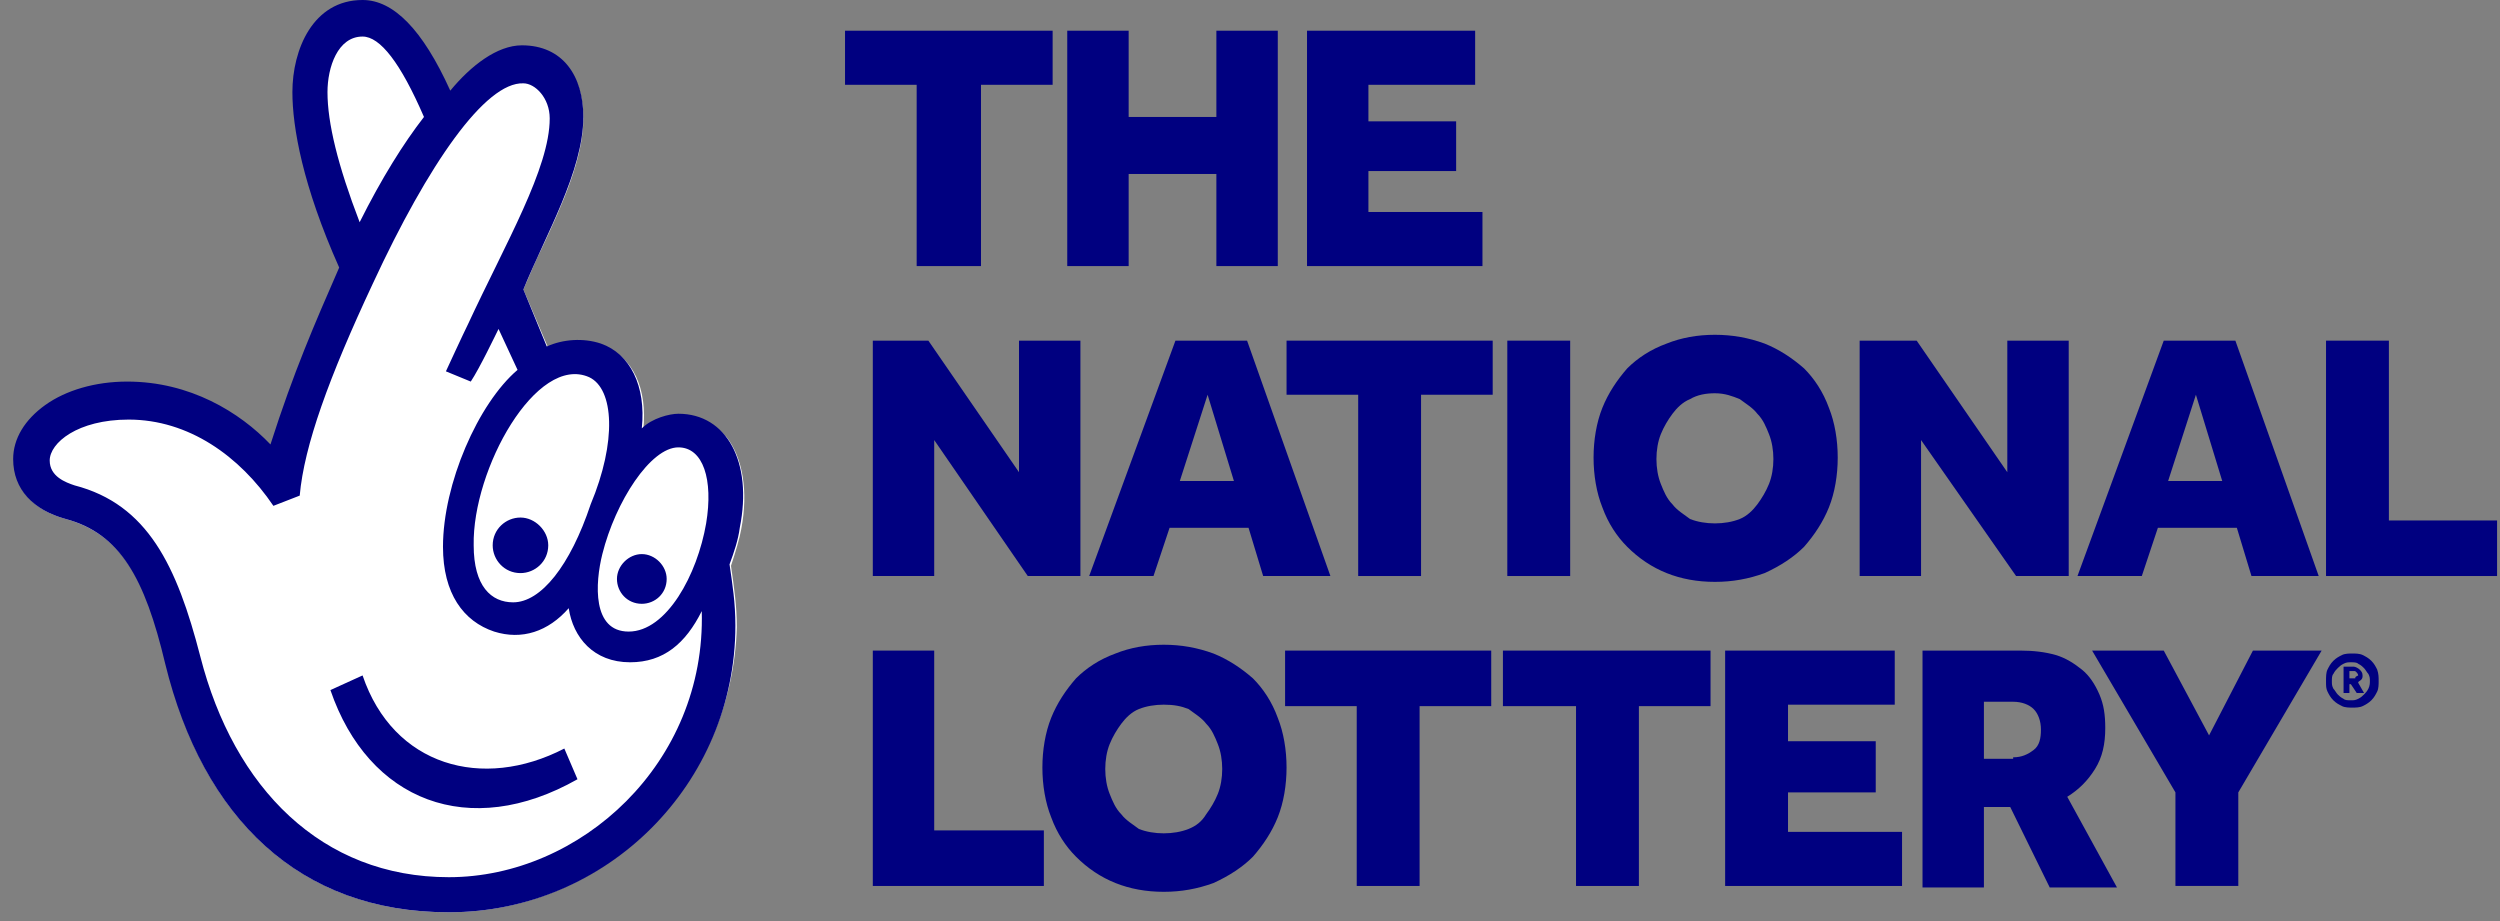
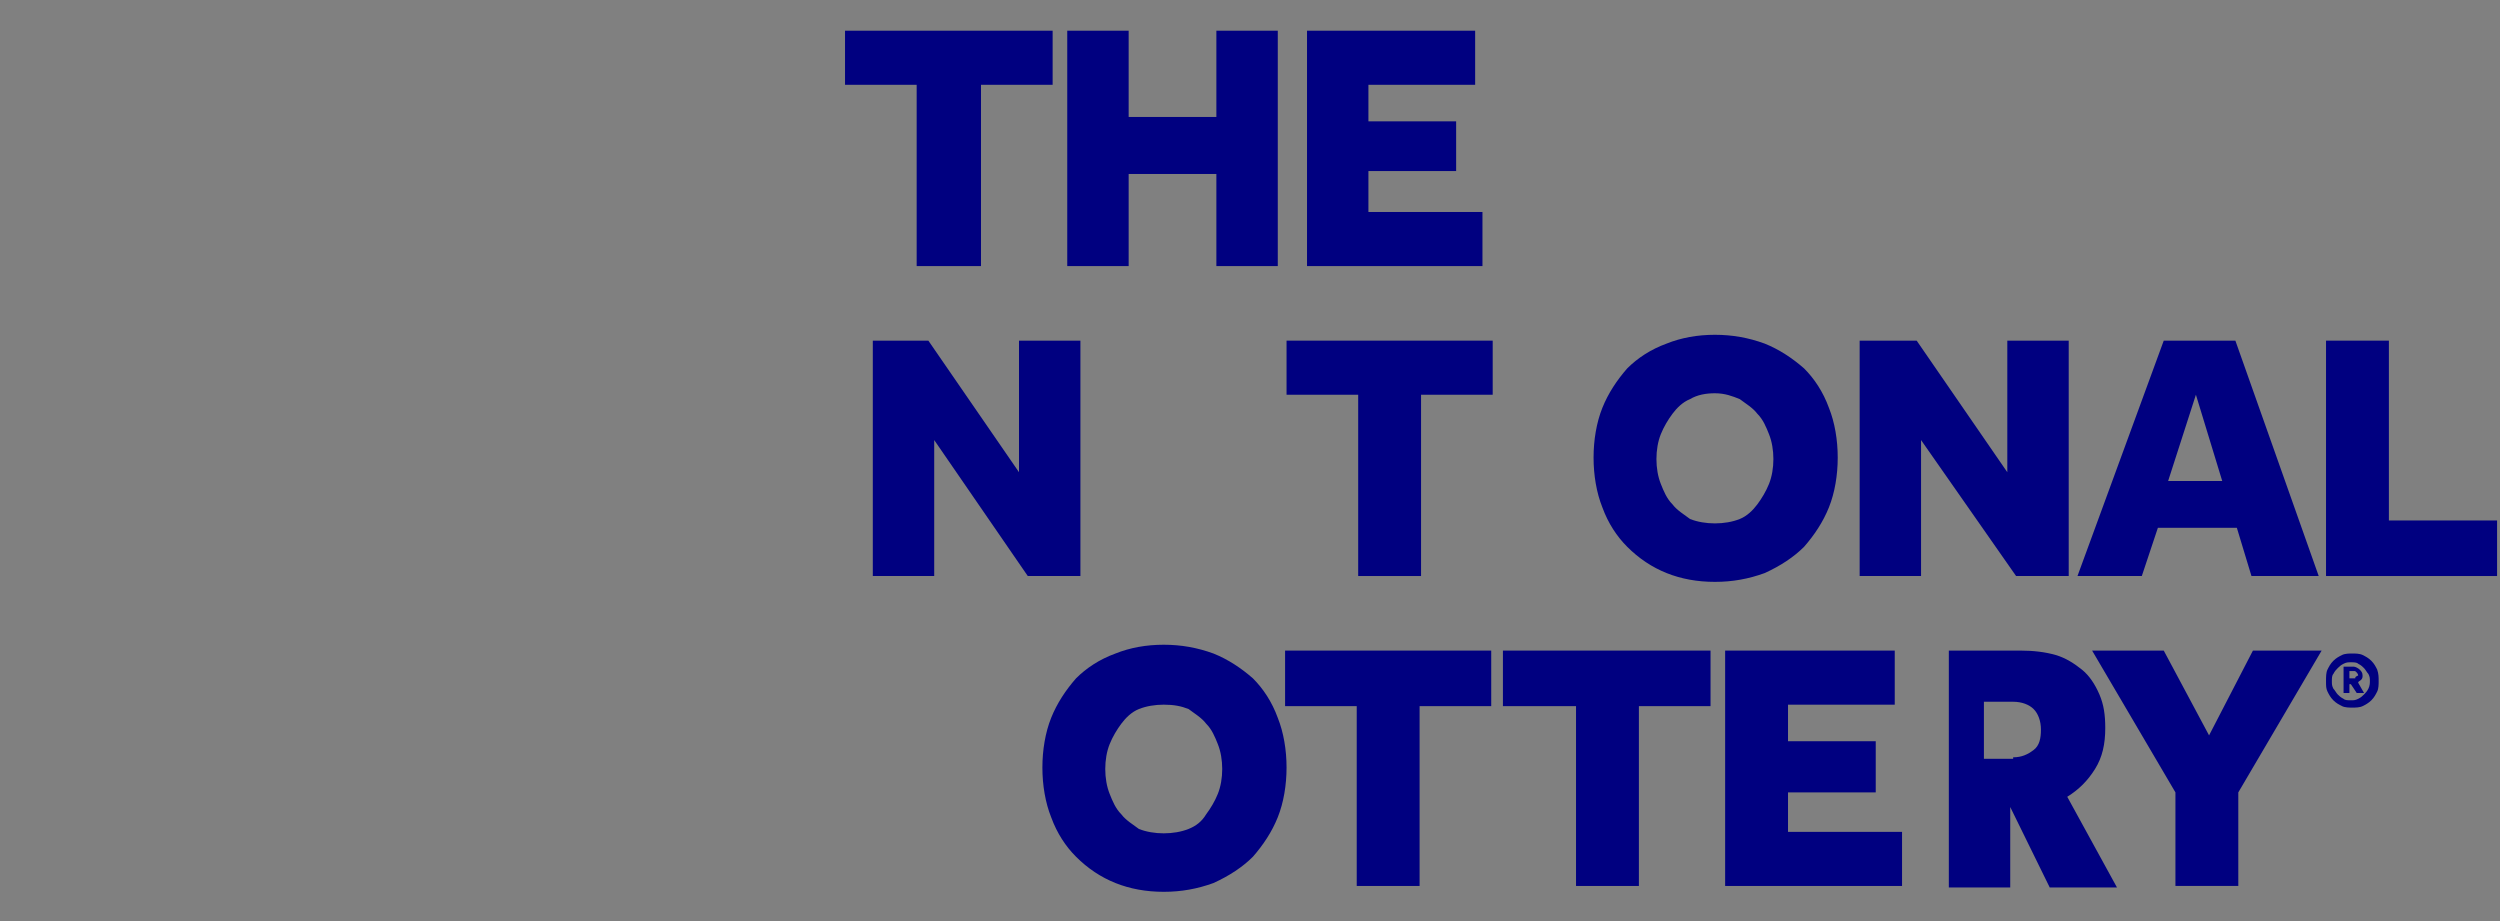
<svg xmlns="http://www.w3.org/2000/svg" version="1.1" id="Layer_1" x="0px" y="0px" viewBox="0 0 171 63" style="enable-background:new 0 0 171 63;" xml:space="preserve">
  <rect x="0" y="0" width="171" height="63" fill="#808080" stroke="none" />
  <style type="text/css">
	.st0{fill-rule:evenodd;clip-rule:evenodd;fill:#FFFFFF;}
	.st1{fill-rule:evenodd;clip-rule:evenodd;fill:#000080;}
</style>
  <g>
-     <path class="st0" d="M30.7,62.4c-9.8,0-16.7-6-19.3-16.9c-1.3-5.5-2.9-8.9-6.9-10c-2.2-0.6-3.5-2-3.5-4c0-1.4,0.8-2.7,2.2-3.7   c1.5-1,3.5-1.6,5.6-1.6c5.1,0,8.5,3,9.7,4.3l0.1,0.1l0.1-0.2c1.5-4.9,2.9-8.1,4.6-12.1l0,0l0,0c-2.7-5.9-3.2-9.8-3.2-12   c0-3,1.5-6.2,4.7-6.2c2.1,0,4.1,2,6,6.2l0.1,0.2l0.1-0.1c1.5-1.9,3.3-3.1,4.8-3.1c2.5,0,4.1,1.8,4.1,4.8c0,2.7-1.4,5.8-2.8,8.8   c-0.5,1-0.9,2-1.3,2.9l0,0l1.7,4l0.1,0c0.7-0.3,1.3-0.4,2.1-0.4c0.5,0,1.1,0.1,1.6,0.3c2,0.7,3,2.9,2.7,5.7l0,0.3l0.2-0.2   c0.6-0.6,1.8-1,2.4-1c1.3,0,2.3,0.5,3.1,1.4c1.1,1.4,1.5,3.7,1,6.3c-0.1,0.6-0.4,1.6-0.7,2.5l0,0l0,0c0.2,1.4,0.4,2.7,0.4,4.2   C50.1,53.6,41.4,62.4,30.7,62.4" />
-     <path class="st1" d="M45.6,39.6c0,1-0.8,1.7-1.7,1.7c-1,0-1.7-0.8-1.7-1.7s0.8-1.7,1.7-1.7C44.8,37.9,45.6,38.7,45.6,39.6   L45.6,39.6z M37.5,37.3c0,1.1-0.9,1.9-1.9,1.9c-1.1,0-1.9-0.9-1.9-1.9c0-1.1,0.9-1.9,1.9-1.9C36.6,35.4,37.5,36.3,37.5,37.3   L37.5,37.3z M39.5,53.3c-7.4,4.2-14.3,1.5-16.9-6.1l2.2-1c2.1,6.2,8.2,7.9,13.8,5L39.5,53.3z M48.3,35.8c-0.6,3.5-2.7,7.4-5.3,7.4   c-2.5,0-2.3-3.3-1.8-5.3c0.9-3.6,3.3-7.3,5.2-7.3C48.1,30.6,48.8,32.8,48.3,35.8L48.3,35.8z M30.7,60c-8.7,0-14.7-6.1-17-15.1   c-1.6-6.2-3.6-10.4-8.6-11.7c-0.6-0.2-1.7-0.6-1.7-1.7c0-1.2,1.9-2.8,5.4-2.8c4.1,0,7.6,2.5,9.9,5.9l1.8-0.7c0.3-3.4,2-8.1,5-14.5   c3.8-8.2,7.7-13.8,10.3-13.7c0.8,0,1.8,1,1.8,2.4c0,3.4-3,8.5-5.6,14.1c-0.3,0.6-1.5,3.2-1.5,3.2l1.7,0.7c0.6-0.9,1.7-3.2,1.9-3.6   l1.3,2.8c-2.7,2.3-5.1,7.8-5.1,12.1c0,3.2,1.4,5.1,3.5,5.8c1.9,0.6,3.7,0,5.1-1.6c0.3,2,1.7,3.7,4.2,3.7c2.3,0,3.8-1.3,4.9-3.5   C48.3,52.2,39.7,60,30.7,60L30.7,60z M22.4,6.3c0-1.7,0.7-3.8,2.4-3.8c1.2,0,2.6,1.8,4.2,5.5c-1.4,1.8-2.9,4.2-4.4,7.2   C23.1,11.3,22.4,8.4,22.4,6.3L22.4,6.3z M40.3,25.8c1.7,0.8,1.9,4.4,0.1,8.7c-1.4,4.2-3.4,6.7-5.3,6.7c-1.5,0-2.7-1.1-2.7-3.9   C32.3,32.1,36.7,24.2,40.3,25.8L40.3,25.8z M46.4,28.3c-0.6,0-1.8,0.3-2.5,1c0.3-2.9-0.8-5.1-2.8-5.8c-1.2-0.4-2.6-0.3-3.7,0.2   l-1.6-3.9c1.5-3.7,4.1-8.1,4.1-11.8c0-2.8-1.4-4.9-4.2-4.9c-1.7,0-3.5,1.4-4.9,3.1C28.9,2,26.9,0,24.8,0c-3.4,0-4.8,3.4-4.8,6.3   c0,2.4,0.7,6.4,3.2,12c-1.7,3.9-3.1,7.1-4.7,12.1c-2.1-2.2-5.5-4.3-9.8-4.3c-2.2,0-4.2,0.6-5.6,1.6c-1.4,1-2.2,2.3-2.2,3.7   c0,2.1,1.4,3.5,3.6,4.1c3.7,1,5.4,4,6.8,9.9c2.6,10.6,9.2,17,19.4,17c10.8,0,19.6-8.8,19.6-19.6c0-1.6-0.2-2.8-0.4-4.2   c0.3-0.8,0.6-1.7,0.7-2.5C51.5,31.6,49.7,28.3,46.4,28.3L46.4,28.3z" />
    <path class="st1" d="M161.1,46.4c0,0-0.1,0-0.2,0h-0.2v-0.5h0.3c0.1,0,0.1,0,0.2,0.1c0,0,0.1,0.1,0.1,0.2   C161.1,46.3,161.1,46.3,161.1,46.4 M161.5,46.5c0.1-0.1,0.1-0.2,0.1-0.3c0-0.2-0.1-0.3-0.2-0.4c-0.1-0.1-0.3-0.2-0.4-0.2h-0.7v1.8   h0.4v-0.6h0.1l0.4,0.6h0.5l-0.4-0.7C161.3,46.6,161.4,46.6,161.5,46.5" />
    <path class="st1" d="M162,47.1c-0.1,0.2-0.2,0.3-0.3,0.4s-0.2,0.2-0.4,0.3c-0.2,0.1-0.3,0.1-0.5,0.1c-0.2,0-0.4,0-0.5-0.1   c-0.2-0.1-0.3-0.2-0.4-0.3s-0.2-0.3-0.3-0.4c-0.1-0.2-0.1-0.3-0.1-0.5c0-0.2,0-0.4,0.1-0.5c0.1-0.2,0.2-0.3,0.3-0.4   c0.1-0.1,0.2-0.2,0.4-0.3c0.2-0.1,0.3-0.1,0.5-0.1c0.2,0,0.4,0,0.5,0.1c0.2,0.1,0.3,0.2,0.4,0.3c0.1,0.1,0.2,0.3,0.3,0.4   c0.1,0.2,0.1,0.3,0.1,0.5C162.1,46.7,162.1,46.9,162,47.1 M162.2,45.2c-0.2-0.2-0.4-0.3-0.6-0.4c-0.2-0.1-0.5-0.1-0.7-0.1   s-0.5,0-0.7,0.1c-0.2,0.1-0.4,0.2-0.6,0.4c-0.2,0.2-0.3,0.4-0.4,0.6c-0.1,0.2-0.1,0.5-0.1,0.8c0,0.3,0,0.5,0.1,0.7   c0.1,0.2,0.2,0.4,0.4,0.6c0.2,0.2,0.4,0.3,0.6,0.4c0.2,0.1,0.5,0.1,0.7,0.1s0.5,0,0.7-0.1c0.2-0.1,0.4-0.2,0.6-0.4   c0.2-0.2,0.3-0.4,0.4-0.6c0.1-0.2,0.1-0.5,0.1-0.7c0-0.3,0-0.5-0.1-0.8C162.5,45.6,162.4,45.4,162.2,45.2" />
    <polygon class="st1" points="62.7,5.8 57.8,5.8 57.8,2.1 72,2.1 72,5.8 67.1,5.8 67.1,18.2 62.7,18.2  " />
    <polygon class="st1" points="73,2.1 77.2,2.1 77.2,8 83.2,8 83.2,2.1 87.4,2.1 87.4,18.2 83.2,18.2 83.2,11.9 77.2,11.9 77.2,18.2    73,18.2  " />
    <polygon class="st1" points="89.4,2.1 100.9,2.1 100.9,5.8 93.6,5.8 93.6,8.3 99.6,8.3 99.6,11.7 93.6,11.7 93.6,14.5 101.4,14.5    101.4,18.2 89.4,18.2  " />
    <polygon class="st1" points="59.7,23.3 63.5,23.3 69.7,32.3 69.7,23.3 73.9,23.3 73.9,39.4 70.3,39.4 63.9,30.1 63.9,39.4    59.7,39.4  " />
-     <path class="st1" d="M84.4,32.9L82.6,27l-1.9,5.9H84.4z M80.4,23.3h4.9l5.7,16.1h-4.6l-1-3.3h-5.4l-1.1,3.3h-4.4L80.4,23.3z" />
    <polygon class="st1" points="92.9,27 88,27 88,23.3 102.1,23.3 102.1,27 97.2,27 97.2,39.4 92.9,39.4  " />
-     <polygon class="st1" points="103.1,39.4 107.4,39.4 107.4,23.3 103.1,23.3  " />
    <path class="st1" d="M117.3,35.8c0.6,0,1.2-0.1,1.7-0.3c0.5-0.2,0.9-0.6,1.2-1c0.3-0.4,0.6-0.9,0.8-1.4c0.2-0.5,0.3-1.1,0.3-1.7   c0-0.6-0.1-1.2-0.3-1.7c-0.2-0.5-0.4-1-0.8-1.4c-0.3-0.4-0.8-0.7-1.2-1c-0.5-0.2-1-0.4-1.7-0.4c-0.6,0-1.2,0.1-1.7,0.4   c-0.5,0.2-0.9,0.6-1.2,1c-0.3,0.4-0.6,0.9-0.8,1.4c-0.2,0.5-0.3,1.1-0.3,1.7c0,0.6,0.1,1.2,0.3,1.7c0.2,0.5,0.4,1,0.8,1.4   c0.3,0.4,0.8,0.7,1.2,1C116.1,35.7,116.7,35.8,117.3,35.8 M117.3,39.8c-1.2,0-2.3-0.2-3.3-0.6c-1-0.4-1.9-1-2.7-1.8   c-0.7-0.7-1.3-1.6-1.7-2.7c-0.4-1-0.6-2.2-0.6-3.4c0-1.2,0.2-2.4,0.6-3.4c0.4-1,1-1.9,1.7-2.7c0.7-0.7,1.6-1.3,2.7-1.7   c1-0.4,2.1-0.6,3.3-0.6c1.2,0,2.3,0.2,3.4,0.6c1,0.4,1.9,1,2.7,1.7c0.7,0.7,1.3,1.6,1.7,2.7c0.4,1,0.6,2.2,0.6,3.4   c0,1.2-0.2,2.4-0.6,3.4c-0.4,1-1,1.9-1.7,2.7c-0.7,0.7-1.6,1.3-2.7,1.8C119.6,39.6,118.5,39.8,117.3,39.8" />
    <polygon class="st1" points="127.2,23.3 131.1,23.3 137.3,32.3 137.3,23.3 141.5,23.3 141.5,39.4 137.9,39.4 131.4,30.1    131.4,39.4 127.2,39.4  " />
    <path class="st1" d="M152,32.9l-1.8-5.9l-1.9,5.9H152z M148,23.3h4.9l5.7,16.1h-4.6l-1-3.3h-5.4l-1.1,3.3h-4.4L148,23.3z" />
    <polygon class="st1" points="159.1,23.3 163.4,23.3 163.4,35.6 170.8,35.6 170.8,39.4 159.1,39.4  " />
-     <polygon class="st1" points="59.7,44.5 63.9,44.5 63.9,56.8 71.4,56.8 71.4,60.6 59.7,60.6  " />
    <path class="st1" d="M79.6,57c0.6,0,1.2-0.1,1.7-0.3c0.5-0.2,0.9-0.5,1.2-1c0.3-0.4,0.6-0.9,0.8-1.4c0.2-0.5,0.3-1.1,0.3-1.7   c0-0.6-0.1-1.2-0.3-1.7c-0.2-0.5-0.4-1-0.8-1.4c-0.3-0.4-0.8-0.7-1.2-1c-0.5-0.2-1-0.3-1.7-0.3c-0.6,0-1.2,0.1-1.7,0.3   c-0.5,0.2-0.9,0.6-1.2,1c-0.3,0.4-0.6,0.9-0.8,1.4c-0.2,0.5-0.3,1.1-0.3,1.7c0,0.6,0.1,1.2,0.3,1.7c0.2,0.5,0.4,1,0.8,1.4   c0.3,0.4,0.8,0.7,1.2,1C78.4,56.9,79,57,79.6,57 M79.6,61c-1.2,0-2.3-0.2-3.3-0.6c-1-0.4-1.9-1-2.7-1.8c-0.7-0.7-1.3-1.6-1.7-2.7   c-0.4-1-0.6-2.2-0.6-3.4c0-1.2,0.2-2.4,0.6-3.4c0.4-1,1-1.9,1.7-2.7c0.7-0.7,1.6-1.3,2.7-1.7c1-0.4,2.1-0.6,3.3-0.6   c1.2,0,2.3,0.2,3.4,0.6c1,0.4,1.9,1,2.7,1.7c0.7,0.7,1.3,1.6,1.7,2.7c0.4,1,0.6,2.2,0.6,3.4c0,1.2-0.2,2.4-0.6,3.4   c-0.4,1-1,1.9-1.7,2.7c-0.7,0.7-1.6,1.3-2.7,1.8C81.9,60.8,80.8,61,79.6,61" />
    <polygon class="st1" points="92.8,48.3 87.9,48.3 87.9,44.5 102,44.5 102,48.3 97.1,48.3 97.1,60.6 92.8,60.6  " />
    <polygon class="st1" points="107.8,48.3 102.8,48.3 102.8,44.5 117,44.5 117,48.3 112.1,48.3 112.1,60.6 107.8,60.6  " />
    <polygon class="st1" points="118,44.5 129.6,44.5 129.6,48.2 122.3,48.2 122.3,50.7 128.3,50.7 128.3,54.2 122.3,54.2 122.3,56.9    130.1,56.9 130.1,60.6 118,60.6  " />
-     <path class="st1" d="M137.7,51.8c0.6,0,1-0.2,1.4-0.5c0.4-0.3,0.5-0.8,0.5-1.4c0-0.6-0.2-1.1-0.5-1.4s-0.8-0.5-1.4-0.5h-2v3.9   H137.7z M131.5,44.5h6.7c0.9,0,1.7,0.1,2.4,0.3c0.7,0.2,1.3,0.6,1.8,1s0.9,1,1.2,1.7c0.3,0.7,0.4,1.4,0.4,2.3c0,1.1-0.2,2-0.7,2.8   c-0.5,0.8-1.1,1.4-1.9,1.9l3.4,6.2h-4.6l-2.7-5.5h-1.8v5.5h-4.2V44.5z" />
+     <path class="st1" d="M137.7,51.8c0.6,0,1-0.2,1.4-0.5c0.4-0.3,0.5-0.8,0.5-1.4c0-0.6-0.2-1.1-0.5-1.4s-0.8-0.5-1.4-0.5h-2v3.9   H137.7z M131.5,44.5h6.7c0.9,0,1.7,0.1,2.4,0.3c0.7,0.2,1.3,0.6,1.8,1s0.9,1,1.2,1.7c0.3,0.7,0.4,1.4,0.4,2.3c0,1.1-0.2,2-0.7,2.8   c-0.5,0.8-1.1,1.4-1.9,1.9l3.4,6.2h-4.6l-2.7-5.5v5.5h-4.2V44.5z" />
    <polygon class="st1" points="148.8,54.2 143.1,44.5 148,44.5 151.1,50.3 154.1,44.5 158.8,44.5 153.1,54.2 153.1,60.6 148.8,60.6     " />
  </g>
</svg>